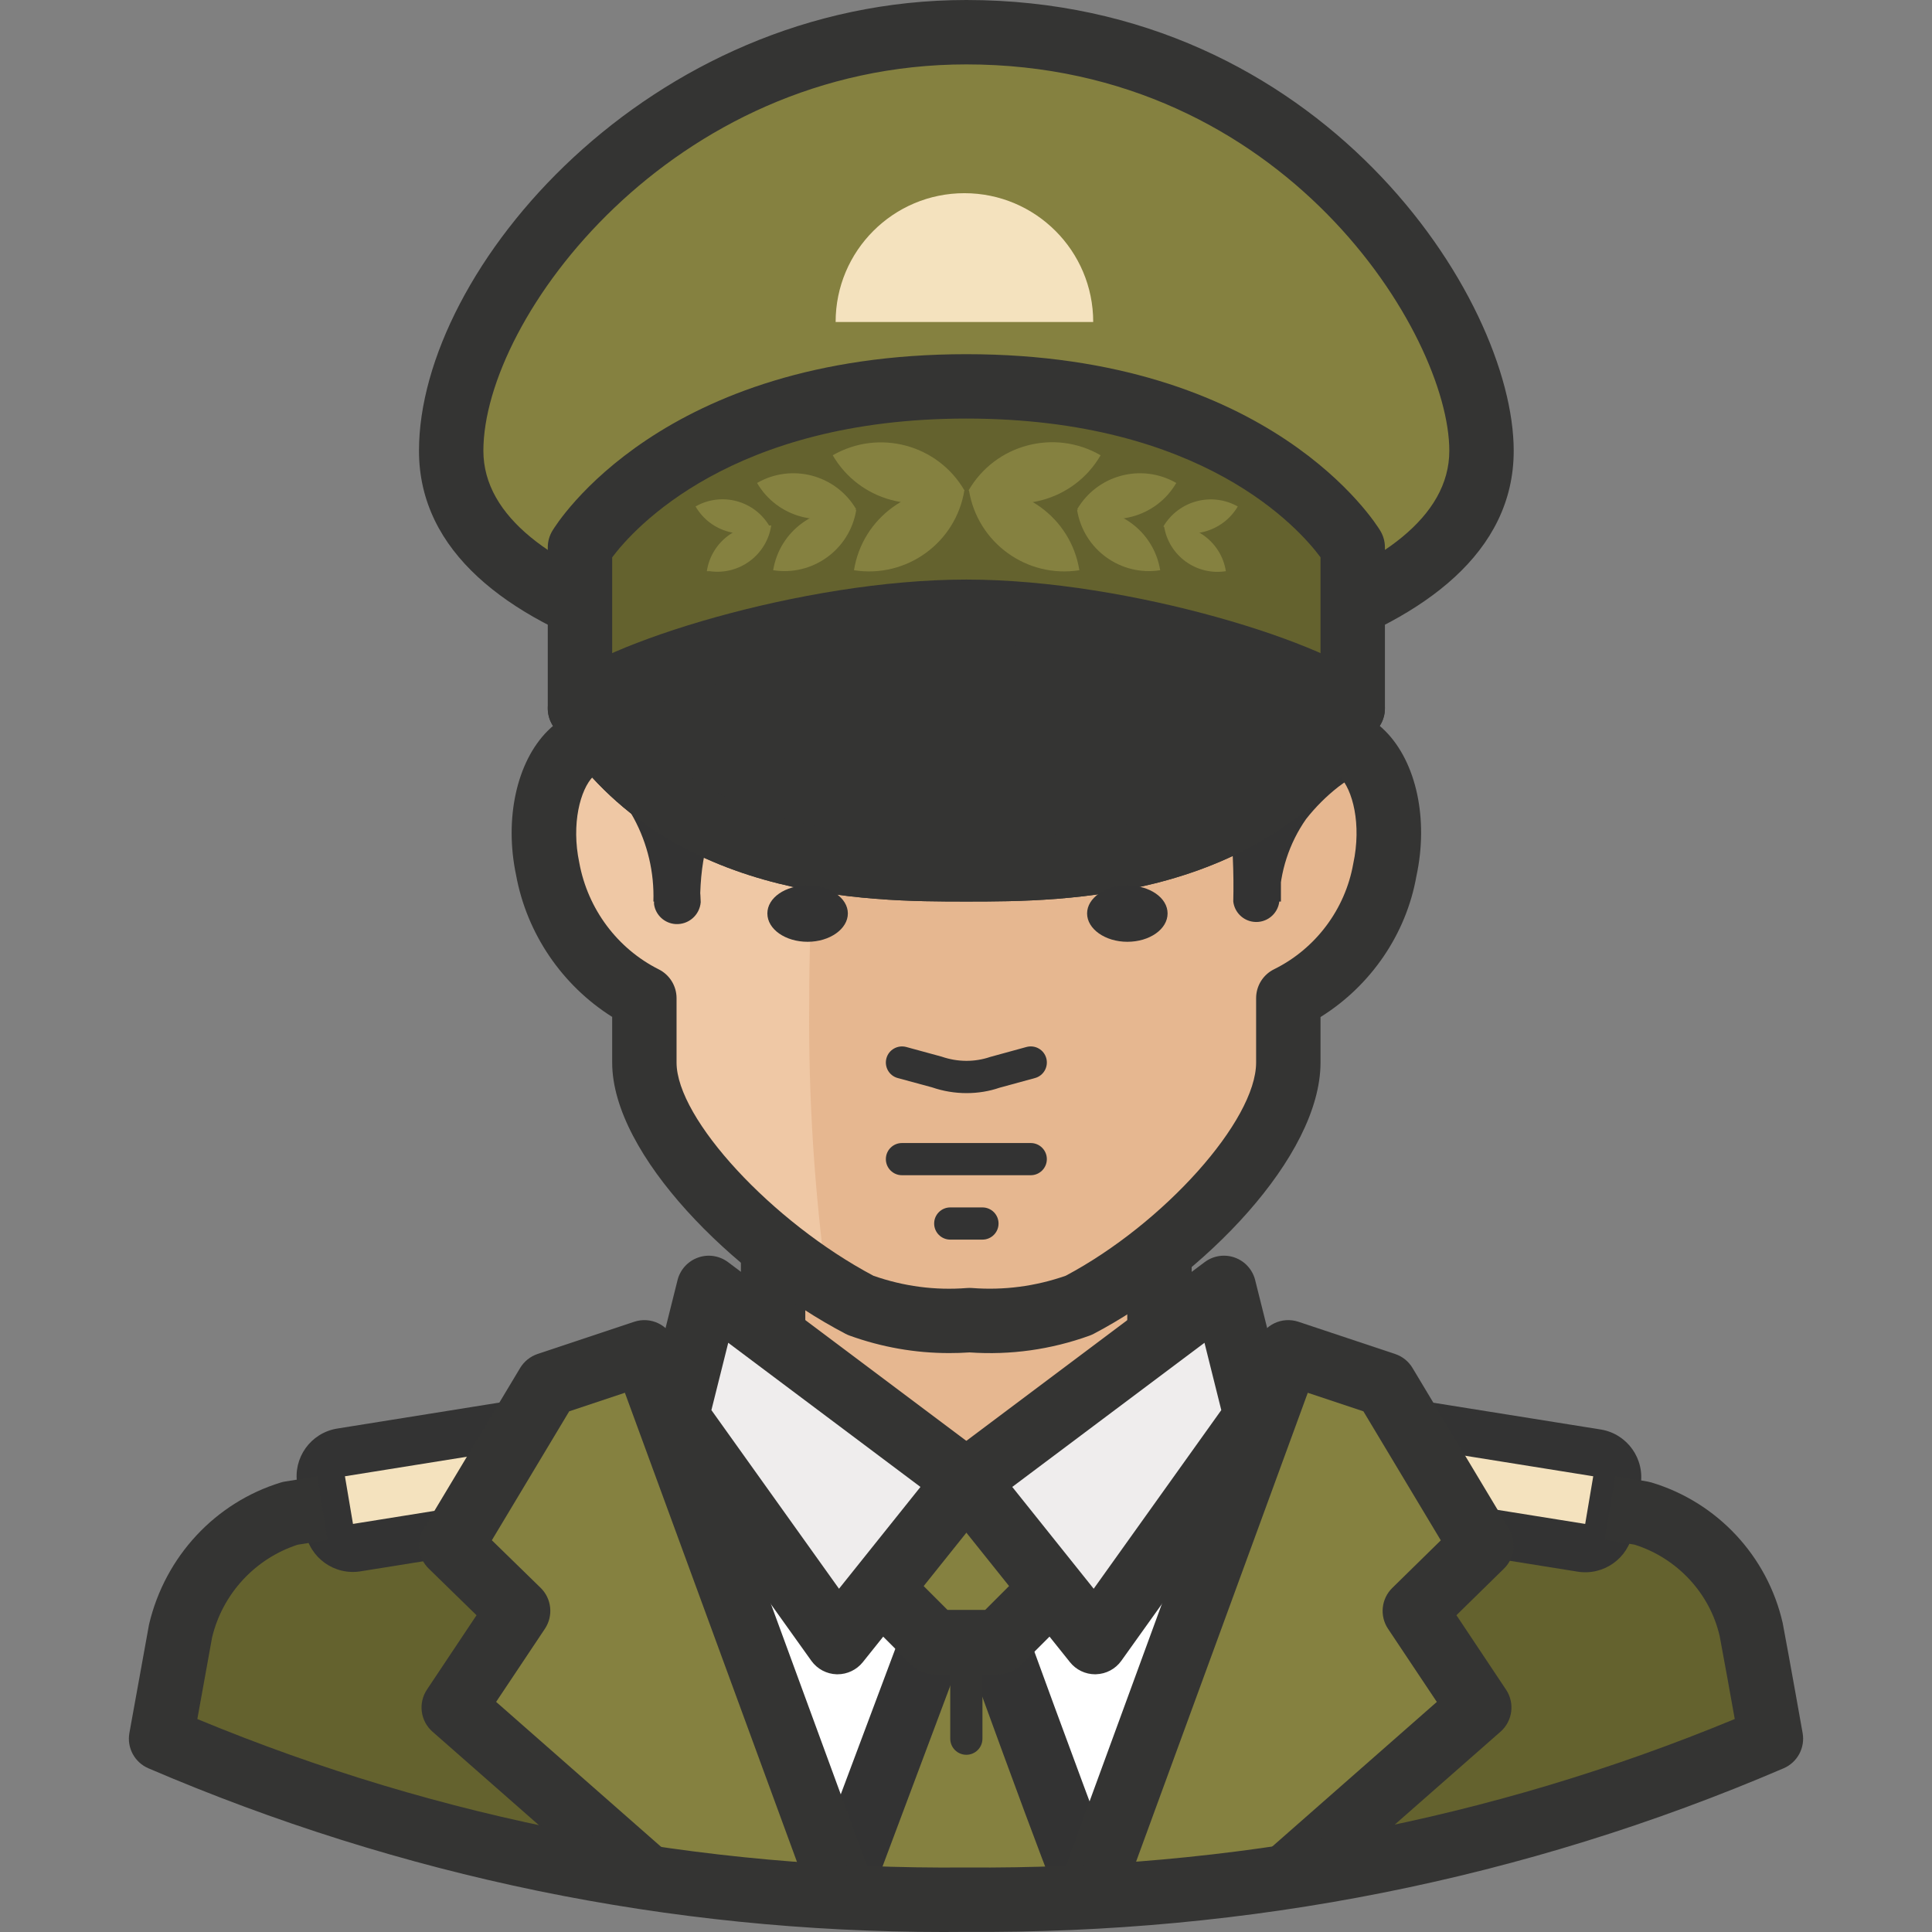
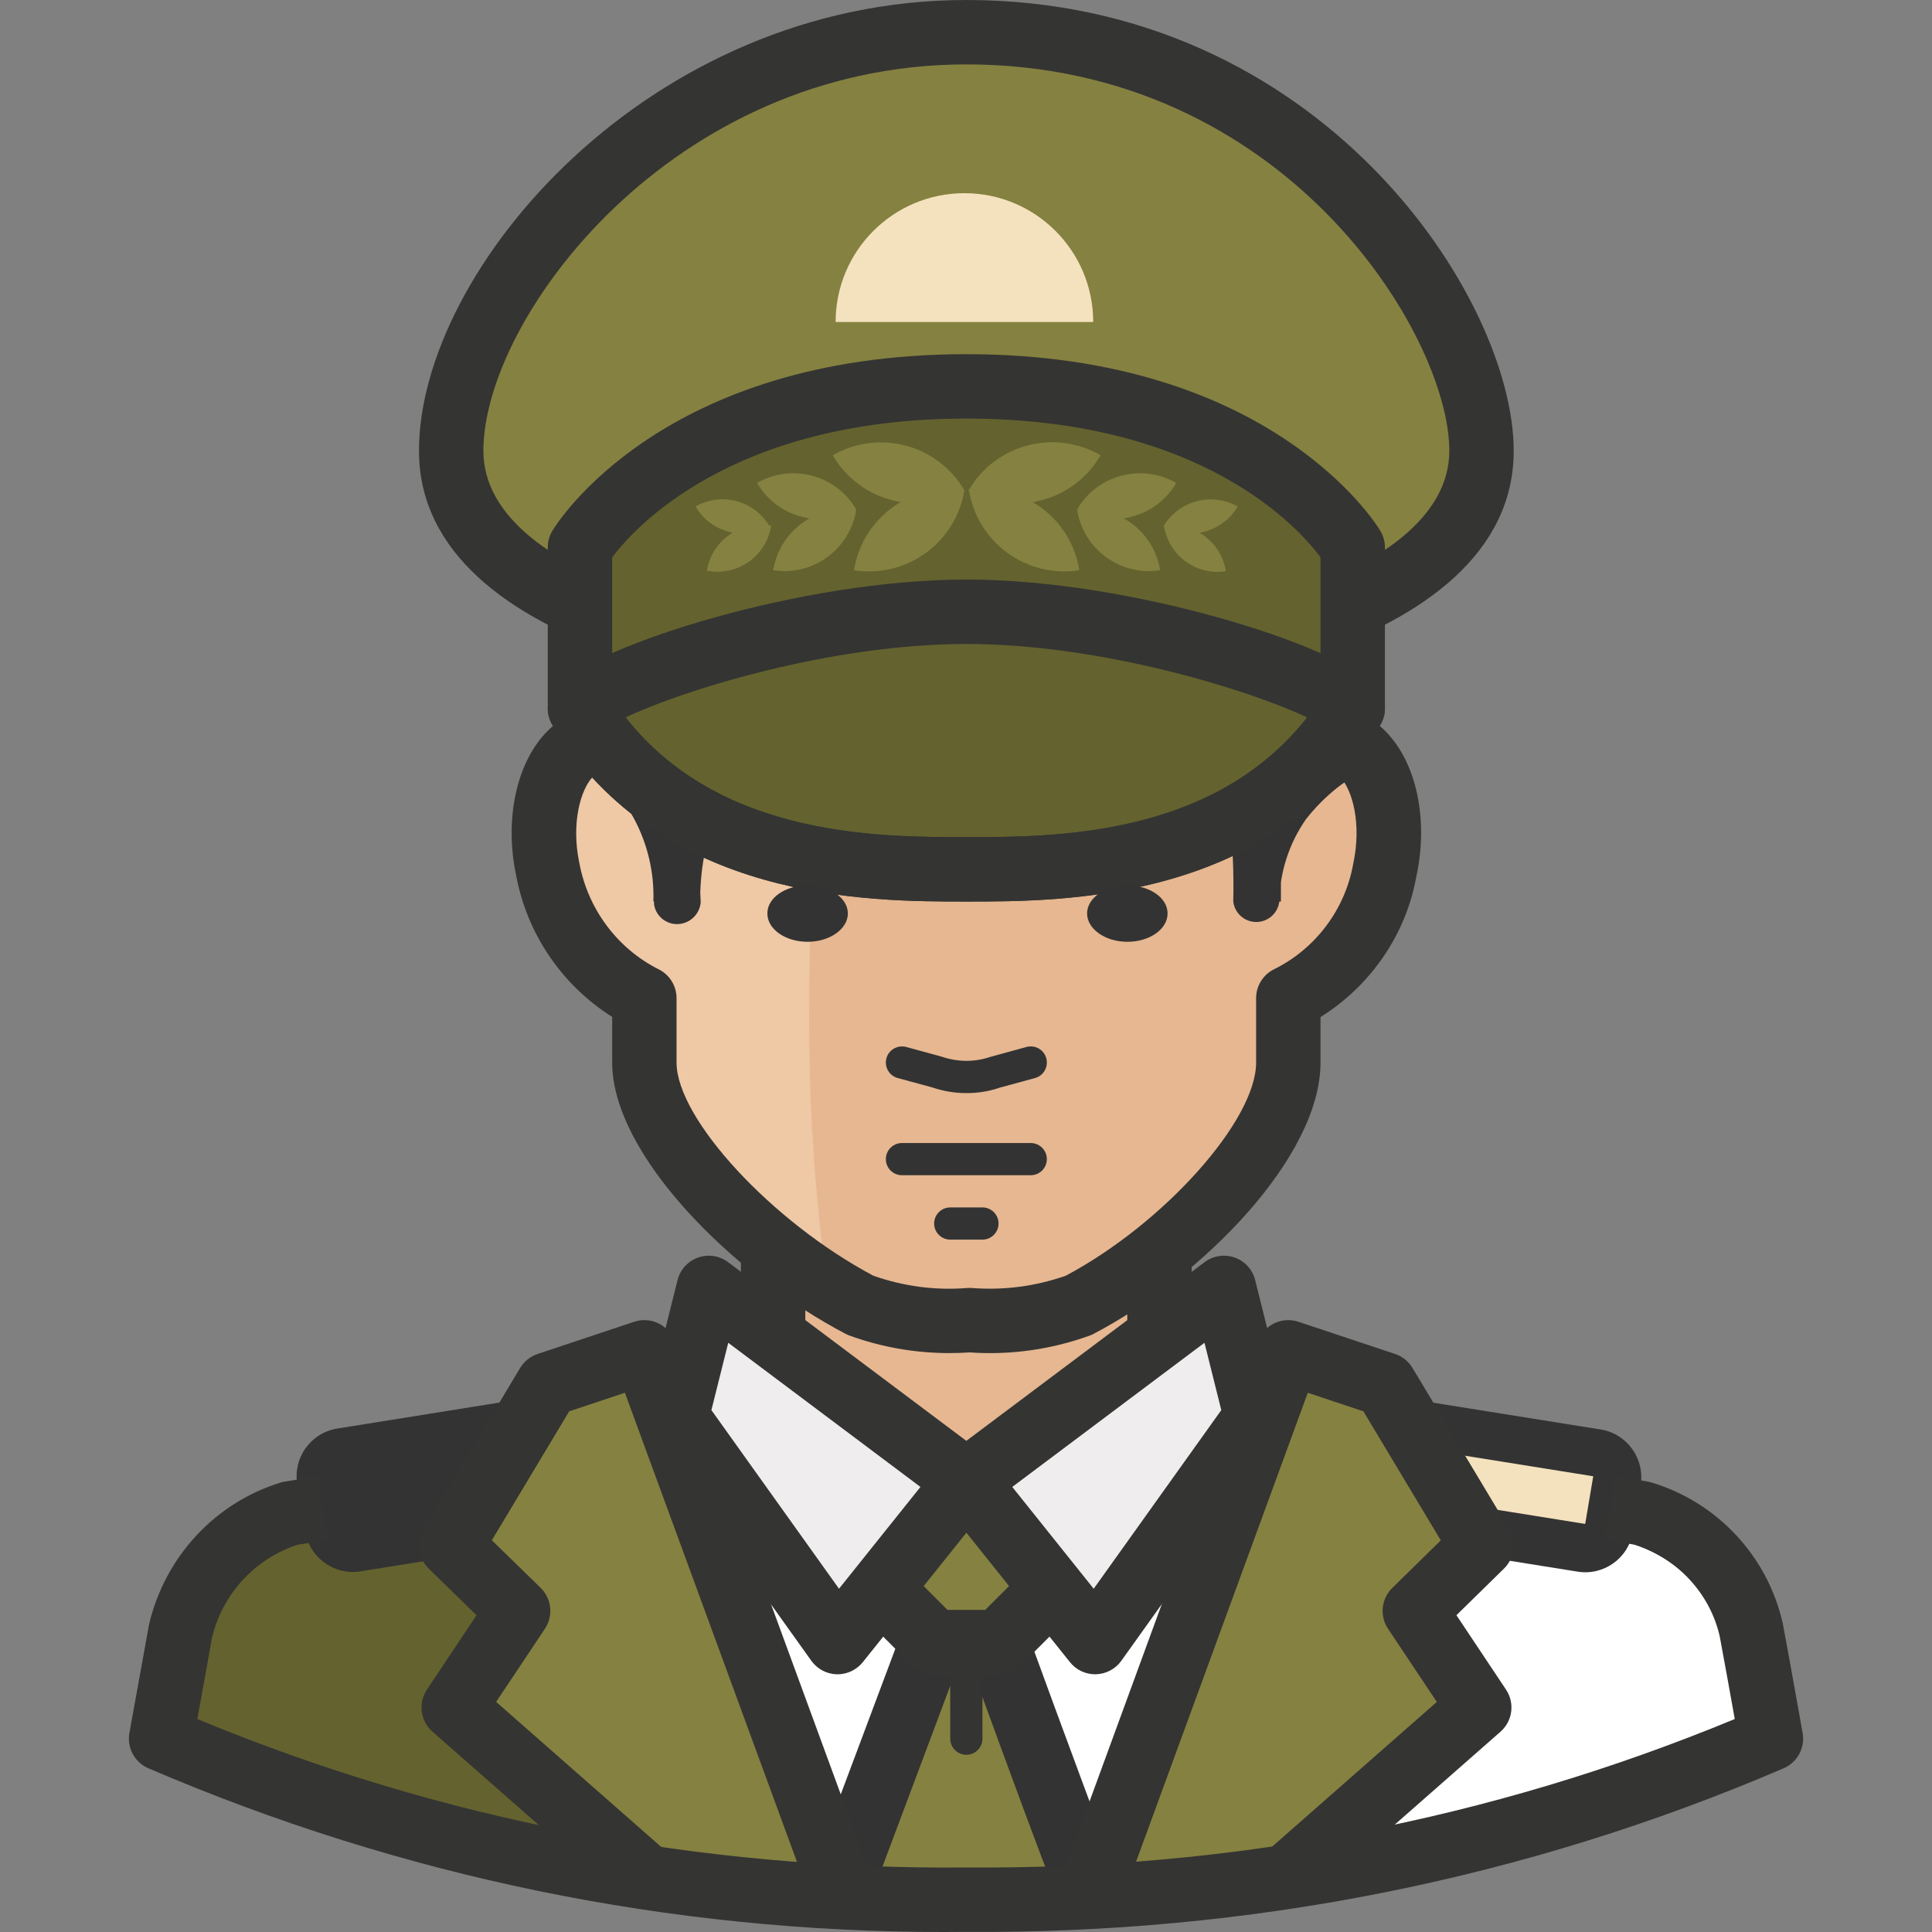
<svg xmlns="http://www.w3.org/2000/svg" version="1.1" id="Capa_1" x="0px" y="0px" viewBox="0 0 512 512" style="enable-background:new 0 0 512 512;" xml:space="preserve">
  <rect x="0" y="0" width="512" height="512" fill="#808080" stroke="none" />
  <polygon style="fill:#E6B790;" points="307.289,358.376 256.092,392.507 204.896,358.376 204.896,324.245 307.289,324.245 " />
  <rect x="196.346" y="332.778" style="fill:#343433;" width="17.066" height="25.598" />
  <path style="fill:#EFC8A5;" d="M256.946,349.843c-9.813,0.759-19.668-0.58-28.926-3.925c-28.499-14.932-57.255-44.626-57.255-64.337  v-17.066c-13.422-6.724-22.902-19.361-25.598-34.131c-3.925-18.601,4.01-36.862,17.066-34.131v-25.598  c0-42.664,26.196-85.328,93.86-85.328s93.86,34.131,93.86,76.795v34.131c13.055-2.73,21.076,15.53,17.066,34.131  c-2.611,14.804-12.117,27.484-25.598,34.131v17.066c0,19.711-27.049,49.405-55.548,64.337  C276.614,349.263,266.758,350.603,256.946,349.843z" />
  <path style="fill:#E6B790;" d="M349.953,196.254v-34.131c0-42.664-26.11-76.795-93.86-76.795h-7.509  c-8.533,35.496-34.131,80.891-34.131,179.956c-0.256,25.428,1.365,50.838,4.864,76.027l8.533,5.034  c9.258,3.345,19.113,4.684,28.926,3.925c9.813,0.759,19.668-0.58,28.926-3.925c28.499-14.932,55.207-44.626,55.207-64.337v-17.492  c13.482-6.647,22.987-19.327,25.598-34.131C371.029,211.783,363.008,193.523,349.953,196.254z" />
  <g>
    <path style="fill:#333333;" d="M256.152,289.687c-3.072,0-6.169-0.503-9.122-1.519l-9.122-2.475   c-2.278-0.614-3.618-2.969-2.995-5.239c0.614-2.278,2.986-3.592,5.239-2.995l9.386,2.56c4.318,1.485,8.789,1.468,12.859,0.085   l9.642-2.645c2.312-0.614,4.625,0.734,5.239,2.995c0.614,2.278-0.725,4.625-2.995,5.239l-9.386,2.56   C262.134,289.21,259.164,289.687,256.152,289.687z" />
    <path style="fill:#333333;" d="M365.397,202.312c-3.823,1.638-7.432,3.729-10.751,6.229c-3.174,2.492-6.041,5.359-8.533,8.533   c-4.48,6.417-6.946,14.019-7.082,21.844c-0.401,3.37-3.456,5.777-6.826,5.376c-2.824-0.333-5.043-2.56-5.376-5.376l0,0   c0.188-7.662-0.154-15.333-1.024-22.953c-0.23-2.969-1.041-5.871-2.389-8.533c-1.152-2.073-2.995-3.678-5.205-4.522   c-8.191-3.661-15.478-9.079-21.332-15.871c-5.137-6.468-9.727-13.345-13.738-20.564l12.97,1.621   c-9.053,9.744-19.924,17.629-31.998,23.209c-11.775,5.017-24.045,8.797-36.606,11.263l-18.345,3.584   c-4.906,0.589-9.608,2.312-13.738,5.034c-7.424,5.034-9.813,15.871-9.898,27.731h-12.373c0.256-7.697-1.536-15.325-5.205-22.1   c-3.797-6.937-9.292-12.808-15.956-17.066l0,0c-1.758-1.195-2.287-3.55-1.195-5.376c1.067-1.698,3.234-2.321,5.034-1.451   c4.283,2.125,8.268,4.787,11.861,7.935c3.661,3.072,6.852,6.664,9.471,10.666c5.316,8.234,8.268,17.765,8.533,27.561   c-0.273,3.422-3.225,5.999-6.656,5.802c-2.927-0.179-5.316-2.389-5.717-5.29v-0.683c-0.418-6.715,0.068-13.465,1.451-20.052   c1.664-7.492,5.743-14.241,11.605-19.199c5.802-4.42,12.603-7.347,19.796-8.533c5.973-1.365,11.861-2.73,17.663-4.266   c11.383-2.73,22.518-6.408,33.278-11.007c10.273-4.633,19.591-11.144,27.475-19.199l0,0c3.26-2.986,8.26-2.986,11.519,0   c0.495,0.478,0.93,1.024,1.28,1.621c3.353,6.638,7.236,13.004,11.605,19.028c4.258,5.171,9.625,9.309,15.7,12.117   c5,2.389,9.062,6.382,11.519,11.349c2.048,4.42,3.157,9.215,3.242,14.079v24.062h-12.629c0.162-5.231,1.203-10.393,3.072-15.274   c2.031-4.83,4.923-9.258,8.533-13.055c3.242-3.626,6.937-6.809,11.007-9.471c4.207-2.585,8.703-4.676,13.396-6.229   c2.048-0.614,4.207,0.521,4.864,2.56c0.64,1.928-0.333,4.027-2.219,4.778L365.397,202.312z" />
    <path style="fill:#333333;" d="M273.158,311.446h-34.131c-2.355,0-4.266-1.911-4.266-4.266c0-2.355,1.911-4.266,4.266-4.266h34.131   c2.355,0,4.266,1.911,4.266,4.266C277.424,309.535,275.513,311.446,273.158,311.446z" />
    <path style="fill:#333333;" d="M260.359,328.511h-8.533c-2.355,0-4.266-1.911-4.266-4.266c0-2.355,1.911-4.266,4.266-4.266h8.533   c2.355,0,4.266,1.911,4.266,4.266C264.625,326.6,262.714,328.511,260.359,328.511z" />
  </g>
  <path style="fill:#343433;" d="M251.527,358.581c-8.994,0-17.851-1.553-26.4-4.642c-0.358-0.137-0.717-0.282-1.058-0.469  c-29.745-15.572-61.837-47.493-61.837-71.889V269.49c-13.251-8.345-22.62-22.04-25.462-37.57  c-3.14-14.881,0.119-29.976,8.362-38.227c2.534-2.543,5.444-4.335,8.567-5.333v-17.705c0-43.295,26.818-93.86,102.393-93.86  c92.418,0,102.393,59.67,102.393,85.328v26.238c3.149,0.998,6.084,2.816,8.652,5.393c8.243,8.302,11.477,23.388,8.226,38.432  c-2.696,15.333-12.065,29.028-25.411,37.339v12.057c0,24.95-31.204,56.743-60.122,71.897c-0.341,0.179-0.7,0.333-1.058,0.469  c-10.273,3.712-20.999,5.205-31.827,4.454C255.128,358.53,253.328,358.581,251.527,358.581z M231.458,338.085  c8.021,2.816,16.374,3.925,24.83,3.251c0.444-0.034,0.879-0.034,1.314,0c8.413,0.648,16.801-0.444,24.83-3.251  c26.008-13.823,50.454-41.145,50.454-56.504v-17.066c0-3.251,1.843-6.22,4.761-7.654c10.999-5.427,18.84-15.879,20.974-27.953  c2.27-10.529-0.179-19.694-3.592-23.124c-1.416-1.434-2.466-1.357-3.336-1.169c-2.475,0.529-5.128-0.111-7.125-1.732  c-1.988-1.613-3.149-4.053-3.149-6.621v-34.131c0-44.66-29.506-68.262-85.328-68.262c-79.176,0-85.328,58.782-85.328,76.795v25.598  c0,2.568-1.16,5-3.149,6.621c-1.997,1.621-4.616,2.261-7.125,1.732c-0.845-0.179-1.886-0.256-3.277,1.135  c-3.413,3.413-5.871,12.594-3.695,22.876c2.253,12.287,10.111,22.774,21.067,28.269c2.884,1.442,4.71,4.403,4.71,7.628v17.066  C179.298,296.479,204.572,323.818,231.458,338.085z" />
  <path style="fill:#858140;" d="M256.092,8.533c-81.061,0-136.524,69.542-136.524,110.926c0,46.162,89.253,59.729,136.524,59.729  s136.524-13.823,136.524-59.729C392.617,85.328,347.052,8.533,256.092,8.533z" />
  <path style="fill:#343433;" d="M256.092,187.721c-50.173,0-145.057-14.267-145.057-68.262C111.036,71.351,171.942,0,256.092,0  c93.86,0,145.057,78.92,145.057,119.459C401.15,173.454,306.265,187.721,256.092,187.721z M256.092,17.066  c-78.152,0-127.991,67.238-127.991,102.393c0,35.317,74.841,51.197,127.991,51.197s127.991-15.879,127.991-51.197  C384.084,88.835,340.533,17.066,256.092,17.066z" />
  <path style="fill:#64622E;" d="M256.092,102.393c-76.795,0-102.393,42.664-102.393,42.664v42.664  c26.537,42.664,76.795,42.664,102.393,42.664c25.598,0,75.942,0,102.393-42.664v-42.664  C358.486,145.057,332.887,102.393,256.092,102.393z" />
  <path style="fill:#343433;" d="M256.092,238.917c-26.161,0-80.592,0-109.637-46.691c-0.845-1.357-1.288-2.918-1.288-4.505v-42.664  c0-1.544,0.418-3.063,1.22-4.394c1.143-1.903,29.003-46.802,109.706-46.802c80.694,0,108.562,44.899,109.706,46.802  c0.802,1.331,1.22,2.841,1.22,4.394v42.664c0,1.587-0.444,3.149-1.28,4.497C336.787,238.917,282.28,238.917,256.092,238.917z   M162.232,185.221c24.37,36.631,69.44,36.631,93.86,36.631c24.446,0,69.576,0,93.86-36.631v-37.527  c-5.649-7.628-31.324-36.768-93.86-36.768c-62.315,0-88.229,29.259-93.86,36.785V185.221z" />
  <g>
    <path style="fill:#858140;" d="M220.682,120.653c7.091,12.176,22.689,16.332,34.899,9.301   C248.49,117.778,232.892,113.622,220.682,120.653z" />
    <path style="fill:#858140;" d="M226.313,151.115c2.227-13.943,15.325-23.448,29.267-21.247   C253.354,143.811,240.256,153.317,226.313,151.115z" />
    <path style="fill:#858140;" d="M200.63,127.991c5.342,9.164,17.091,12.287,26.281,6.997   C221.569,125.824,209.819,122.701,200.63,127.991z" />
    <path style="fill:#858140;" d="M204.896,151.115c1.707-10.47,11.536-17.595,22.015-15.956   C225.204,145.629,215.374,152.754,204.896,151.115z" />
    <path style="fill:#858140;" d="M184.332,134.22c3.976,6.86,12.739,9.224,19.625,5.29   C199.981,132.65,191.218,130.287,184.332,134.22z" />
    <path style="fill:#858140;" d="M187.318,151.371c1.186-7.825,8.456-13.234,16.298-12.117h0.768   c-1.186,7.825-8.456,13.234-16.298,12.117H187.318z" />
    <path style="fill:#858140;" d="M291.674,120.653c-7.091,12.227-22.757,16.391-34.984,9.301   C263.781,117.727,279.447,113.563,291.674,120.653z" />
    <path style="fill:#858140;" d="M286.043,151.115c-2.227-13.943-15.325-23.448-29.267-21.247l0,0   C259.002,143.811,272.1,153.317,286.043,151.115z" />
    <path style="fill:#858140;" d="M311.726,127.991c-5.341,9.164-17.091,12.287-26.281,6.997   C290.787,125.824,302.536,122.701,311.726,127.991z" />
    <path style="fill:#858140;" d="M307.46,151.115c-1.707-10.47-11.536-17.595-22.015-15.956   C287.152,145.629,296.982,152.754,307.46,151.115z" />
    <path style="fill:#858140;" d="M328.024,134.22c-4.036,6.826-12.799,9.181-19.711,5.29   C312.349,132.684,321.112,130.329,328.024,134.22z" />
    <path style="fill:#858140;" d="M324.867,151.371c-1.22-7.825-8.558-13.175-16.383-11.946l0,0l0,0   C309.704,147.25,317.042,152.6,324.867,151.371L324.867,151.371z" />
  </g>
  <path style="fill:#F4E2BE;" d="M255.581,51.197c-18.849,0-34.131,15.282-34.131,34.131h68.262  C289.712,66.479,274.429,51.197,255.581,51.197z" />
  <g>
-     <path style="fill:#343433;" d="M153.699,187.721c26.537,42.664,76.795,42.664,102.393,42.664c25.598,0,75.942,0,102.393-42.664   c-8.533-8.533-59.729-25.598-102.393-25.598S162.232,179.188,153.699,187.721z" />
    <path style="fill:#343433;" d="M256.092,238.917c-26.161,0-80.592,0-109.637-46.691c-2.099-3.37-1.596-7.739,1.212-10.538   c10.837-10.845,64.858-28.098,108.426-28.098c43.56,0,97.589,17.253,108.426,28.098c2.799,2.799,3.311,7.159,1.22,10.529   C336.787,238.917,282.28,238.917,256.092,238.917z M165.79,190.127c24.984,31.725,67.025,31.725,90.302,31.725   c23.294,0,65.395,0,90.319-31.716c-15.274-7.287-54.559-19.48-90.319-19.48S181.064,182.84,165.79,190.127z" />
    <rect x="298.739" y="332.778" style="fill:#343433;" width="17.066" height="25.598" />
  </g>
  <path style="fill:#FFFFFF;" d="M256.092,499.167c-71.65,0.478-142.617-13.874-208.455-42.152l4.608-24.148  c3.08-13.072,12.799-23.568,25.598-27.646l105.294-17.066l7.765-38.909l66.044,49.831l65.02-50.002l7.594,30.291l105.209,26.281  c13.055,4.164,23.218,14.514,27.134,27.646l3.413,25.598C399.102,486.598,327.862,500.31,256.092,499.167z" />
  <path d="M319.235,355.987l5.376,21.503l1.28,4.949l4.949,1.28l102.393,25.598c11.34,3.814,20.197,12.774,23.892,24.148l3.242,22.015  c-64.712,26.87-134.212,40.283-204.274,39.421c-69.909,0.444-139.178-13.345-203.592-40.531l3.925-20.735  c2.765-11.212,11.016-20.265,21.929-24.062l102.393-17.066l5.802-1.024l0.768-5.802l5.888-29.353l58.108,43.773l5.205,3.925  l5.12-3.925l57.255-44.114 M323.843,341.311l-67.409,52.05l-68.262-52.05l-8.533,42.664L77.246,401.04  c-14.455,4.471-25.453,16.255-28.926,30.974l-5.12,27.475c67.23,29.455,139.92,44.43,213.319,43.944  c73.313,0.964,146.013-13.576,213.319-42.664l-3.84-28.755c-4.394-14.821-15.931-26.46-30.718-30.974l-102.393-25.598l-8.533-34.131  L323.843,341.311L323.843,341.311z" />
  <g>
    <path style="fill:#64622E;" d="M179.298,383.974L76.392,401.04c-14.514,4.36-25.573,16.195-28.926,30.974   c-1.792,9.471-5.205,28.755-5.205,28.755c56.751,24.498,117.445,38.568,179.188,41.555L179.298,383.974z" />
-     <path style="fill:#64622E;" d="M334.85,376.295l100.687,24.745c14.454,4.471,25.453,16.255,28.926,30.974l5.205,28.755   c-56.751,24.498-117.445,38.568-179.188,41.555L334.85,376.295z" />
  </g>
  <path style="fill:#858140;" d="M289.712,503.433c-1.109-1.024-25.598-68.262-25.598-68.262h-17.066l-25.598,68.262" />
  <path style="fill:#333333;" d="M283.926,509.696c-1.911-1.766-2.594-2.398-25.777-65.992h-5.179l-23.516,62.733l-15.982-5.999  l27.663-73.8h28.952l2.039,5.615c8.72,23.943,23.243,63.339,25.052,67.085l-6.656,3.217L283.926,509.696z" />
  <path style="fill:#343433;" d="M256.092,465.036c-2.355,0-4.266-1.911-4.266-4.266v-17.066c0-2.355,1.911-4.266,4.266-4.266  c2.355,0,4.266,1.911,4.266,4.266v17.066C260.359,463.124,258.448,465.036,256.092,465.036z" />
  <polygon style="fill:#858140;" points="255.41,393.275 230.494,418.105 247.56,435.171 264.625,435.171 281.691,418.105 " />
  <path style="fill:#343433;" d="M264.625,443.704H247.56c-2.261,0-4.437-0.896-6.033-2.5l-17.066-17.066  c-1.604-1.604-2.5-3.771-2.5-6.041s0.904-4.437,2.509-6.033l24.916-24.83c3.277-3.26,8.533-3.328,11.886-0.162l26.272,24.83  c1.672,1.587,2.645,3.771,2.671,6.084c0.034,2.304-0.87,4.514-2.5,6.152l-17.066,17.066  C269.054,442.808,266.886,443.704,264.625,443.704z M251.092,426.638h10l8.354-8.354l-13.874-13.115l-12.995,12.953L251.092,426.638  z" />
  <polygon style="fill:#EFEDED;" points="187.83,341.311 179.298,375.442 221.961,435.171 256.092,392.507 " />
  <path style="fill:#343433;" d="M221.961,443.704c-0.077,0-0.154,0-0.23,0c-2.671-0.077-5.154-1.399-6.715-3.575l-42.664-59.729  c-1.451-2.031-1.937-4.599-1.331-7.022l8.533-34.131c0.7-2.773,2.73-5.017,5.427-5.973c2.696-0.973,5.683-0.503,7.978,1.22  l68.262,51.197c1.843,1.382,3.055,3.456,3.345,5.751c0.29,2.295-0.358,4.599-1.8,6.408l-34.131,42.664  C227.004,442.526,224.547,443.704,221.961,443.704z M188.53,373.692l33.815,47.34l21.588-26.981l-50.941-38.201L188.53,373.692z" />
  <polygon style="fill:#EFEDED;" points="324.355,341.311 332.887,375.442 290.224,435.171 256.092,392.507 " />
  <path style="fill:#343433;" d="M290.224,443.704c-2.594,0-5.043-1.178-6.664-3.2l-34.131-42.664c-1.442-1.809-2.091-4.113-1.8-6.408  c0.29-2.295,1.502-4.369,3.345-5.751l68.262-51.197c2.278-1.715,5.265-2.184,7.978-1.22c2.688,0.956,4.727,3.2,5.418,5.973  l8.533,34.131c0.606,2.423,0.128,4.992-1.331,7.022l-42.664,59.729c-1.553,2.176-4.036,3.498-6.707,3.575  C290.377,443.704,290.3,443.704,290.224,443.704z M268.26,394.052l21.579,26.981l33.815-47.34l-4.454-17.842L268.26,394.052z" />
  <path style="fill:#F4E2BE;" d="M94.311,410.426c-3.507,0.563-6.818-1.792-7.424-5.29l-1.963-12.628  c-0.572-3.43,1.707-6.69,5.12-7.338l0,0l53.244-8.533c3.507-0.563,6.818,1.792,7.424,5.29l2.475,12.287  c0.572,3.481-1.741,6.775-5.205,7.423L94.311,410.426z" />
-   <path style="fill:#333333;" d="M144.655,382.694l2.133,12.629l-53.244,8.533l-2.133-12.628L144.655,382.694 M142.521,370.066  l-53.244,8.533c-6.971,1.169-11.673,7.773-10.495,14.745c0,0.009,0,0.009,0,0.017l0,0l2.133,12.629  c1.212,6.946,7.816,11.596,14.762,10.41l53.244-8.533c6.971-1.169,11.673-7.773,10.495-14.745c0-0.009,0-0.009,0-0.017l0,0  l-2.133-12.628c-1.169-6.971-7.773-11.673-14.745-10.495c-0.009,0-0.009,0-0.017,0l0,0L142.521,370.066L142.521,370.066z" />
+   <path style="fill:#333333;" d="M144.655,382.694l2.133,12.629l-2.133-12.628L144.655,382.694 M142.521,370.066  l-53.244,8.533c-6.971,1.169-11.673,7.773-10.495,14.745c0,0.009,0,0.009,0,0.017l0,0l2.133,12.629  c1.212,6.946,7.816,11.596,14.762,10.41l53.244-8.533c6.971-1.169,11.673-7.773,10.495-14.745c0-0.009,0-0.009,0-0.017l0,0  l-2.133-12.628c-1.169-6.971-7.773-11.673-14.745-10.495c-0.009,0-0.009,0-0.017,0l0,0L142.521,370.066L142.521,370.066z" />
  <path style="fill:#F4E2BE;" d="M419.068,410.426c3.49,0.563,6.775-1.8,7.338-5.29l2.133-12.628c0.572-3.43-1.707-6.69-5.12-7.338  l0,0l-53.244-8.533c-3.507-0.563-6.818,1.792-7.423,5.29l-2.219,12.287c-0.563,3.507,1.792,6.818,5.29,7.423L419.068,410.426z" />
  <path style="fill:#333333;" d="M368.981,382.694l53.244,8.533l-2.133,12.628l-53.244-8.533L368.981,382.694 M356.353,380.561  l-2.133,12.628c-1.186,6.971,3.507,13.576,10.478,14.762c0.009,0,0.009,0,0.017,0l0,0l53.244,8.533  c6.946,1.186,13.55-3.464,14.762-10.41l2.048-12.458c1.186-6.946-3.464-13.55-10.41-14.762l-53.33-8.533  C364.169,369.179,357.649,373.727,356.353,380.561z" />
  <g>
    <polygon style="fill:#858140;" points="145.167,366.909 119.568,409.573 137.316,426.894 120.251,452.492 172.983,498.825    224.095,503.774 170.765,358.376  " />
    <polygon style="fill:#858140;" points="392.617,409.573 367.018,366.909 341.42,358.376 288.176,503.774 339.287,498.825    392.019,452.492 374.954,426.894  " />
  </g>
  <g>
    <path style="fill:#343433;" d="M216.082,506.718l-50.48-137.625l-14.753,4.915l-20.504,34.174l12.927,12.611   c2.935,2.867,3.413,7.423,1.135,10.845l-12.927,19.378l47.126,41.41l-11.263,12.816l-52.732-46.333   c-3.208-2.816-3.84-7.586-1.468-11.144l13.14-19.711l-12.68-12.372c-2.833-2.765-3.388-7.108-1.357-10.495l25.598-42.664   c1.05-1.741,2.688-3.055,4.616-3.703l25.598-8.533c4.394-1.468,9.122,0.828,10.709,5.154l53.33,145.398L216.082,506.718z" />
    <path style="fill:#343433;" d="M296.188,506.71l-16.033-5.871l53.244-145.398c1.596-4.335,6.297-6.621,10.717-5.154l25.598,8.533   c1.937,0.64,3.567,1.954,4.616,3.703l25.598,42.664c2.031,3.379,1.476,7.714-1.34,10.487l-12.62,12.373l13.149,19.728   c2.372,3.558,1.741,8.328-1.468,11.144l-52.741,46.333l-11.263-12.816l47.126-41.41l-12.927-19.378   c-2.278-3.405-1.8-7.961,1.126-10.828l12.859-12.611l-20.513-34.191l-14.745-4.915L296.188,506.71z" />
    <path style="fill:#343433;" d="M250.077,512c-72.733,0-143.658-14.591-210.759-43.389c-3.652-1.57-5.734-5.452-5.026-9.36   l5.205-28.755c4.258-18.064,17.603-32.305,34.908-37.612c0.375-0.119,0.759-0.205,1.152-0.264l8.533-1.365l2.696,16.852   l-7.918,1.263c-11.272,3.669-19.933,13.047-22.672,24.617l-3.899,21.579c64.849,26.861,133.128,39.95,203.617,39.336   c70.276,0.555,138.956-12.483,203.814-39.345c-1.152-6.459-2.884-16.093-3.993-21.955c-2.577-11.297-11.204-20.658-22.518-24.242   l-7.995-1.348l2.867-16.835l8.533,1.451c0.341,0.068,0.683,0.145,1.015,0.239c17.432,5.231,30.761,19.506,34.797,37.254   c1.86,9.813,5.282,29.156,5.282,29.156c0.691,3.908-1.391,7.765-5.034,9.335c-68.885,29.566-141.84,43.884-216.766,43.355   C253.968,511.983,252.022,512,250.077,512z" />
  </g>
  <g>
    <path style="fill:#333333;" d="M214.026,234.651c5.888,0,10.666,3.328,10.666,7.424c0,4.096-4.778,7.509-10.666,7.509   c-5.888,0-10.666-3.328-10.666-7.509C203.36,237.893,208.138,234.651,214.026,234.651" />
    <path style="fill:#333333;" d="M298.756,234.651c-5.888,0-10.666,3.328-10.666,7.424c0,4.096,4.778,7.509,10.666,7.509   s10.666-3.328,10.666-7.509C309.422,237.893,304.644,234.651,298.756,234.651" />
  </g>
  <g>
</g>
  <g>
</g>
  <g>
</g>
  <g>
</g>
  <g>
</g>
  <g>
</g>
  <g>
</g>
  <g>
</g>
  <g>
</g>
  <g>
</g>
  <g>
</g>
  <g>
</g>
  <g>
</g>
  <g>
</g>
  <g>
</g>
</svg>